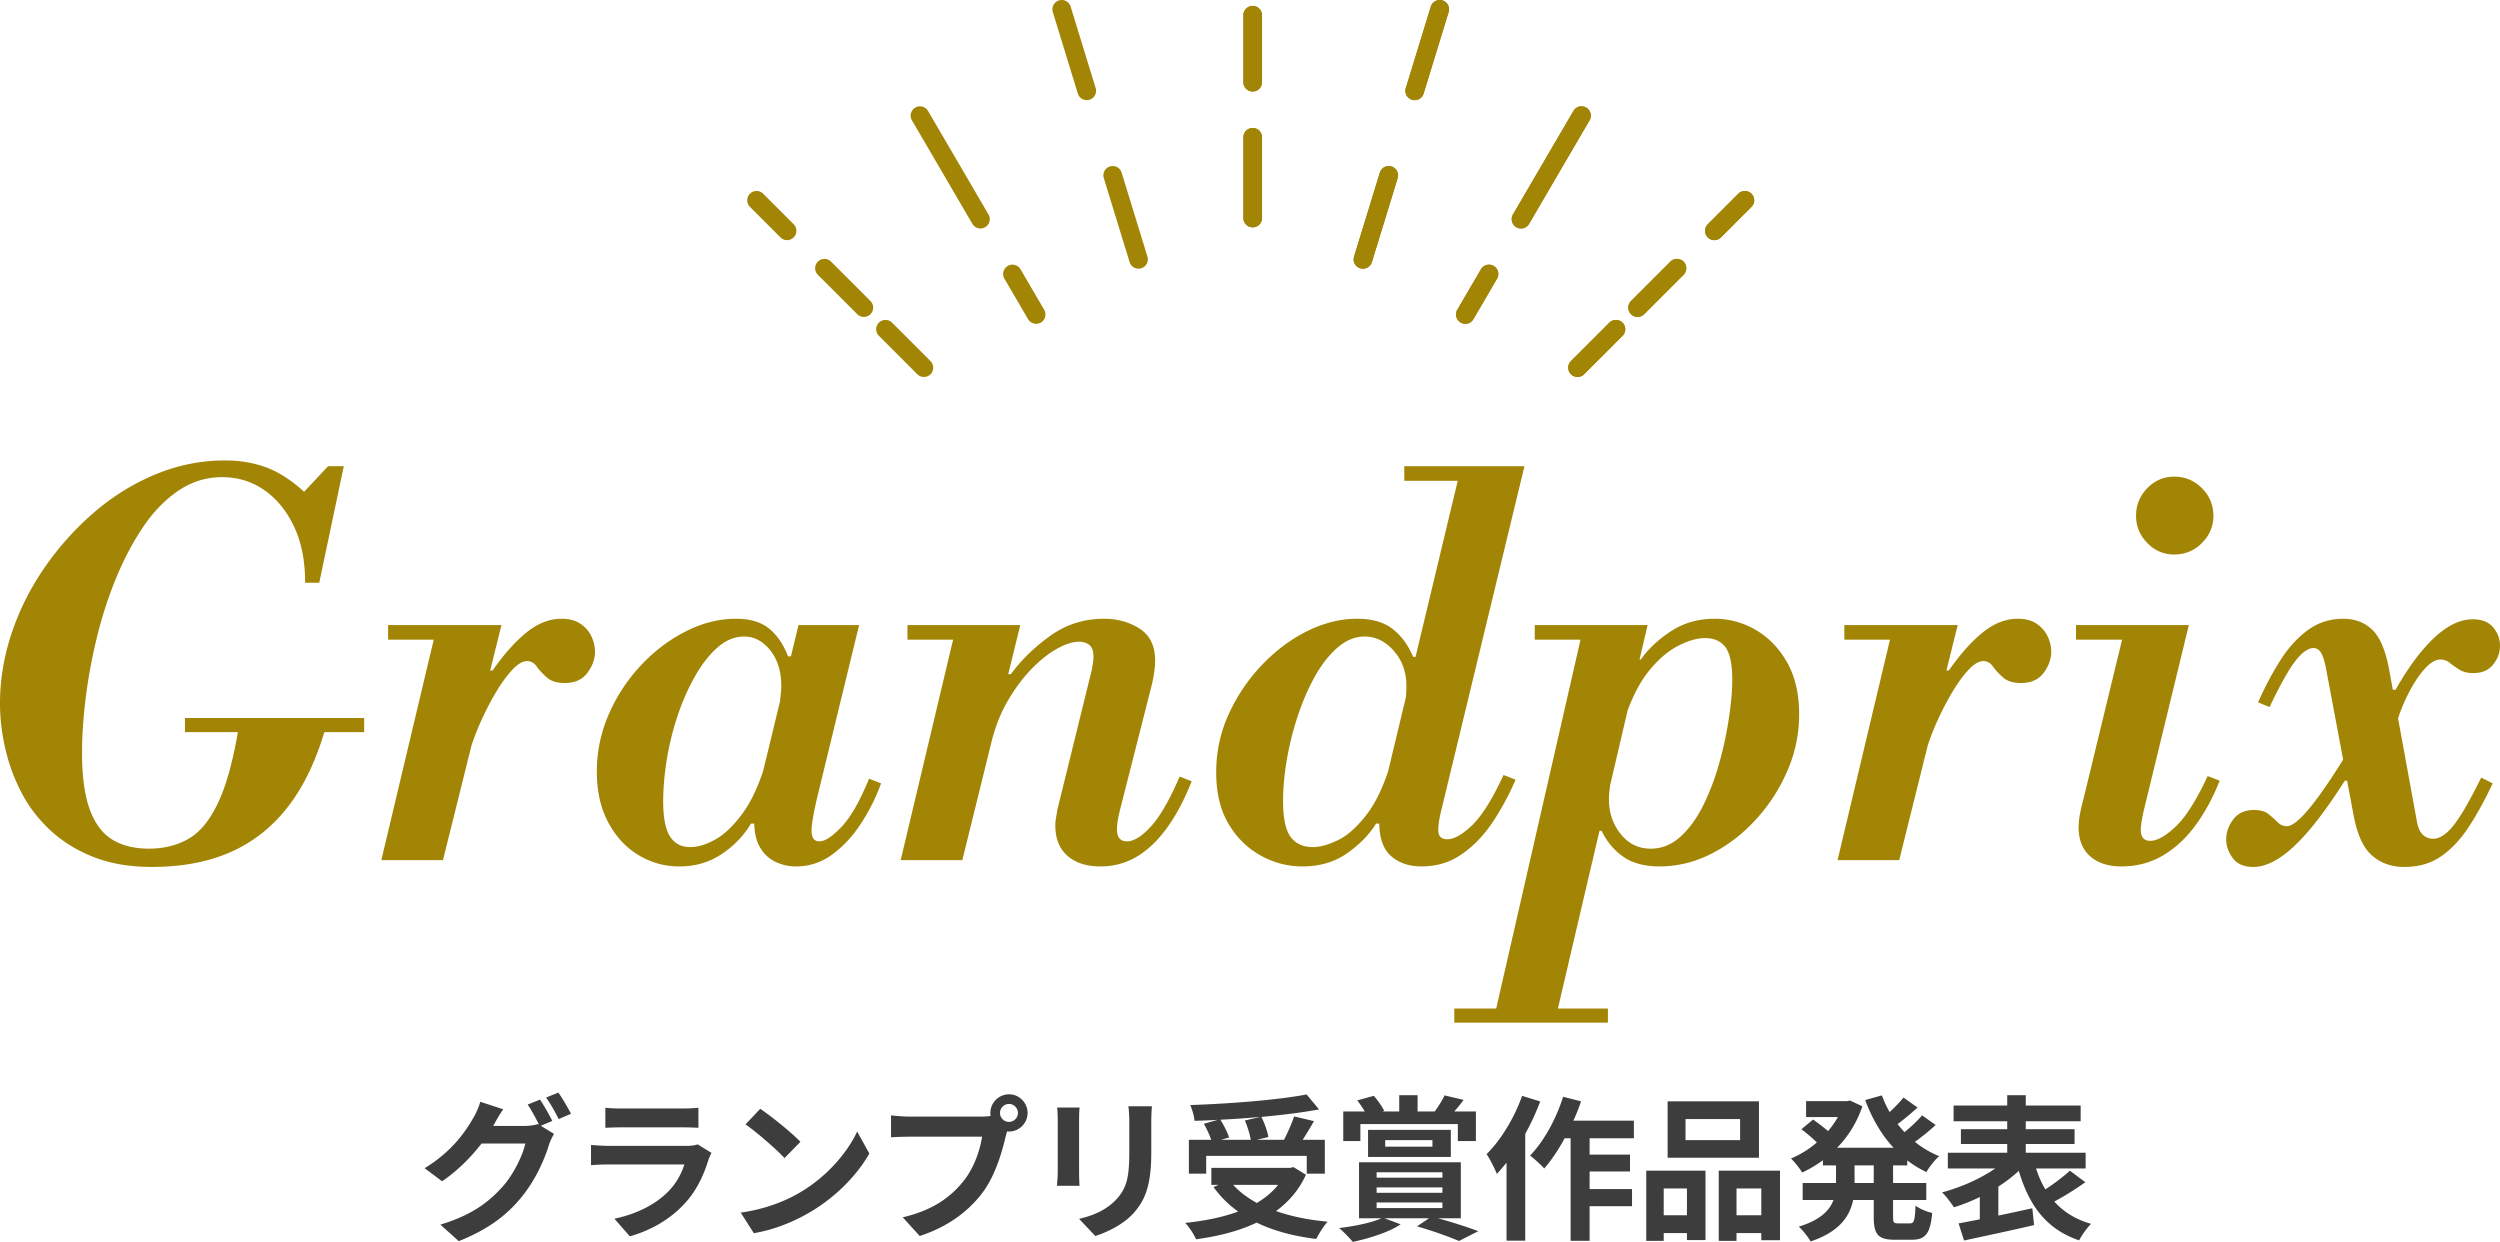
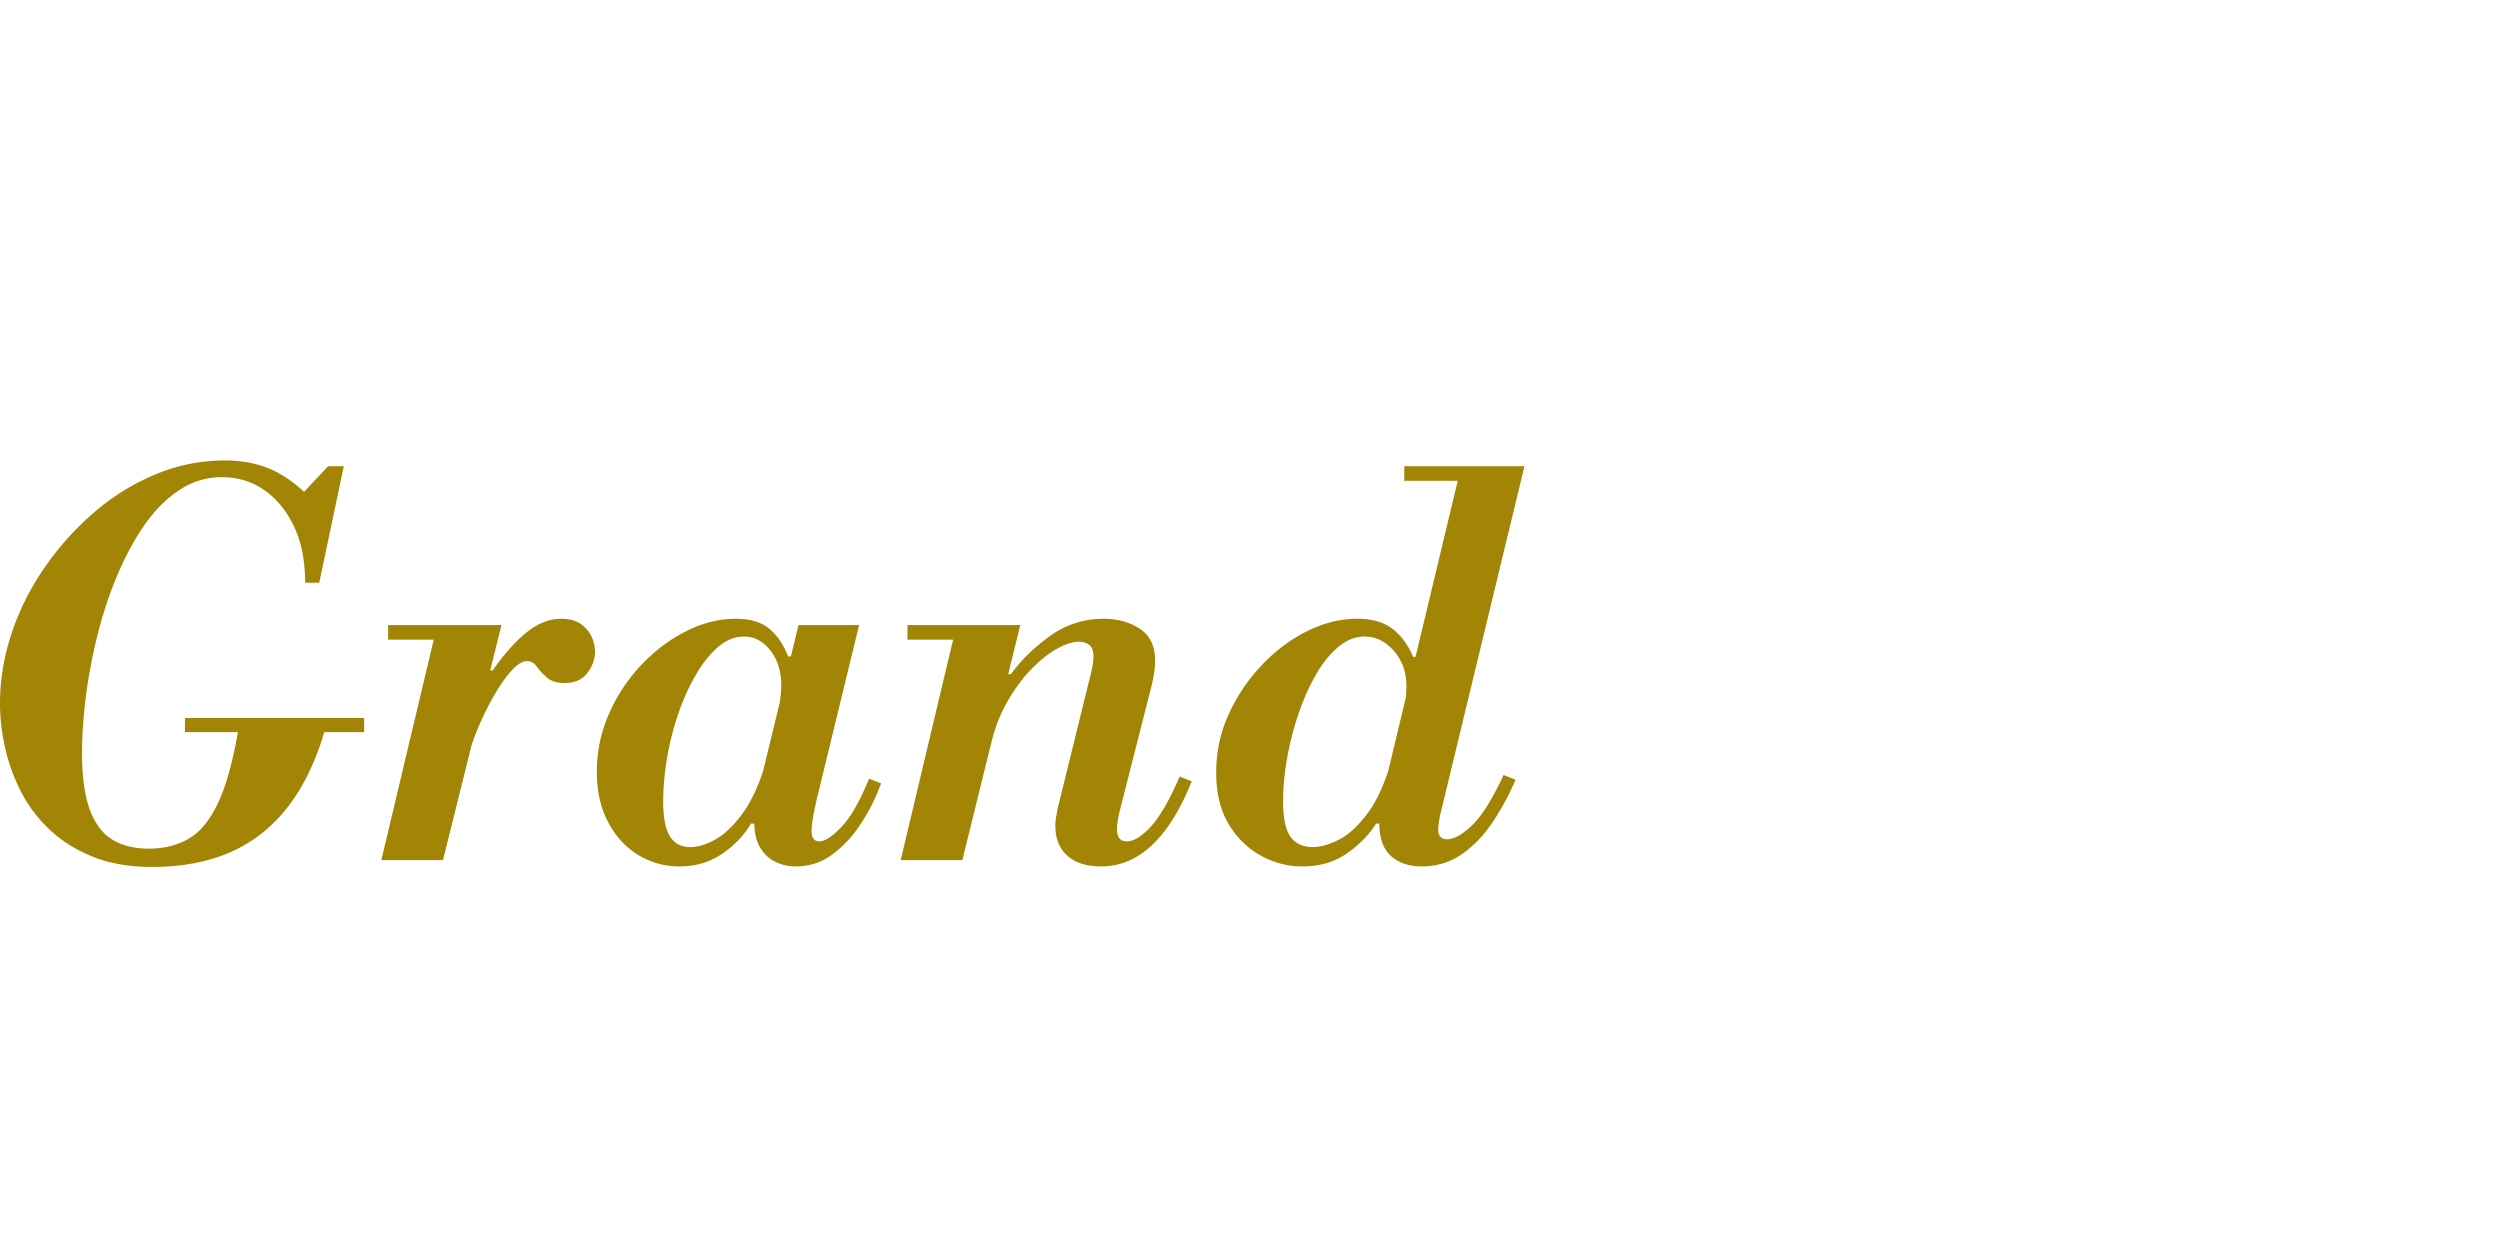
<svg xmlns="http://www.w3.org/2000/svg" width="354.076" height="175.894">
  <g fill="#a28505">
    <path d="M26.196 103.695h7.495c-.733 4.246-1.664 7.58-2.796 9.989-1.16 2.468-2.553 4.17-4.181 5.106-1.628.938-3.503 1.406-5.624 1.406-2.023 0-3.737-.419-5.143-1.259-1.406-.838-2.479-2.257-3.219-4.255s-1.11-4.698-1.11-8.103c0-2.318.172-4.884.518-7.696a74.623 74.623 0 011.591-8.621 58.014 58.014 0 012.738-8.436c1.11-2.688 2.393-5.106 3.848-7.252s3.12-3.848 4.995-5.106c1.874-1.258 3.922-1.887 6.142-1.887s4.205.605 5.957 1.813c1.75 1.209 3.156 2.923 4.218 5.143 1.061 2.22 1.591 4.884 1.591 7.992h1.998l3.478-16.502h-2.22l-3.404 3.626c-1.776-1.628-3.552-2.775-5.328-3.441s-3.726-.999-5.846-.999c-3.404 0-6.686.654-9.842 1.961-3.158 1.308-6.068 3.108-8.732 5.402a41.057 41.057 0 00-7.03 7.844c-2.023 2.936-3.578 6.043-4.662 9.324C.543 93.025 0 96.318 0 99.623c0 2.072.246 4.193.74 6.364a26.036 26.036 0 002.294 6.253c1.036 1.998 2.405 3.786 4.107 5.365s3.737 2.837 6.105 3.773 5.13 1.406 8.288 1.406c4.242 0 7.955-.703 11.137-2.109 3.182-1.406 5.883-3.539 8.103-6.4 2.169-2.796 3.887-6.327 5.161-10.582h5.643v-1.998H26.196v2zm56.003-15.356c-.691-.468-1.579-.703-2.664-.703-1.727 0-3.392.654-4.995 1.961-1.604 1.308-3.195 3.097-4.773 5.365h-.344l1.602-6.438H54.967v2.071h6.464l-7.425 31.229h8.732l4.049-16.268c.252-.774.54-1.554.872-2.344a42.256 42.256 0 012.331-4.736c.838-1.454 1.665-2.627 2.479-3.515s1.542-1.332 2.183-1.332c.542 0 .999.259 1.369.777s.851 1.036 1.443 1.554 1.43.777 2.516.777c1.43 0 2.503-.481 3.219-1.443.715-.962 1.073-1.961 1.073-2.997a4.98 4.98 0 00-.518-2.183 4.489 4.489 0 00-1.554-1.776zm-16.132 19.869c.088-.417.19-.837.303-1.26l-.303 1.26zm53.132 8.88c-1.308 1.382-2.356 2.072-3.145 2.072-.74 0-1.11-.493-1.11-1.48 0-.443.061-1.036.185-1.775.123-.74.308-1.652.555-2.738l5.994-24.642h-8.584l-1.076 4.439h-.404c-.642-1.677-1.53-2.984-2.664-3.922-1.135-.937-2.714-1.406-4.736-1.406-2.368 0-4.725.592-7.067 1.776-2.343 1.184-4.465 2.787-6.364 4.81a24.203 24.203 0 00-4.551 6.919 20.143 20.143 0 00-1.702 8.178c0 2.763.542 5.155 1.628 7.178 1.084 2.023 2.516 3.564 4.292 4.625s3.7 1.591 5.772 1.591c2.269 0 4.279-.592 6.031-1.776 1.75-1.184 3.119-2.614 4.107-4.292h.461c.042 1.354.299 2.473.797 3.33.542.938 1.27 1.628 2.183 2.072a6.592 6.592 0 002.923.666c1.924 0 3.663-.58 5.217-1.739 1.554-1.158 2.91-2.639 4.07-4.439a27.511 27.511 0 002.775-5.587l-1.702-.666c-1.283 3.157-2.578 5.427-3.885 6.808v-.002zm-11.114-7.901c-.804 2.427-1.748 4.398-2.835 5.903-1.283 1.776-2.578 3.034-3.885 3.774-1.308.739-2.504 1.109-3.589 1.109-1.284 0-2.246-.505-2.886-1.517-.642-1.011-.962-2.651-.962-4.921 0-1.874.172-3.872.518-5.994.345-2.12.862-4.205 1.554-6.253.69-2.047 1.517-3.909 2.479-5.587.962-1.677 2.022-3.021 3.182-4.033 1.159-1.011 2.405-1.517 3.737-1.517 1.43 0 2.664.654 3.7 1.961 1.036 1.308 1.554 2.973 1.554 4.995 0 .395-.025.802-.074 1.221a66.78 66.78 0 00-.112 1.035l-2.381 9.823zm54.922 7.864c-1.284 1.406-2.418 2.109-3.404 2.109-.938 0-1.406-.566-1.406-1.702 0-.246.024-.566.074-.962.049-.395.148-.912.296-1.554l4.588-18.057c.296-1.282.444-2.392.444-3.33 0-2.071-.729-3.576-2.183-4.514-1.456-.937-3.145-1.406-5.069-1.406-2.812 0-5.341.803-7.585 2.405-2.246 1.604-4.107 3.417-5.587 5.438h-.384l1.716-6.955h-15.984v2.071h6.464l-7.425 31.229h8.732l4.24-17.187-.021.092c.542-2.071 1.319-3.959 2.331-5.66 1.01-1.702 2.109-3.157 3.293-4.366 1.184-1.208 2.368-2.146 3.552-2.812s2.22-.999 3.108-.999c.641 0 1.147.161 1.517.481.37.321.555.851.555 1.591 0 .346-.037.74-.111 1.185-.074.443-.161.863-.259 1.258l-4.736 19.239c-.05.346-.111.703-.185 1.073a6.24 6.24 0 00-.111 1.222c0 1.825.566 3.244 1.702 4.255 1.134 1.011 2.713 1.517 4.736 1.517a9.833 9.833 0 005.069-1.369c1.554-.912 2.984-2.269 4.292-4.069 1.307-1.801 2.479-4.008 3.515-6.623l-1.702-.666c-1.432 3.306-2.788 5.66-4.07 7.066h-.002zm48.463-.703a38.026 38.026 0 003.182-5.92l-1.702-.666c-1.579 3.404-3.06 5.772-4.439 7.104-1.382 1.332-2.566 1.998-3.553 1.998-.839 0-1.258-.444-1.258-1.332 0-.197.024-.506.074-.925.049-.419.148-.95.296-1.592l11.84-48.988h-17.02v2.072h7.569l-5.975 24.938h-.336c-.74-1.727-1.728-3.059-2.96-3.996-1.233-.937-2.886-1.406-4.958-1.406-2.368 0-4.725.581-7.067 1.739-2.344 1.16-4.489 2.764-6.438 4.81a25.213 25.213 0 00-4.699 6.956c-1.184 2.591-1.776 5.341-1.776 8.251 0 2.862.566 5.268 1.702 7.216 1.135 1.949 2.639 3.453 4.515 4.514a11.974 11.974 0 005.993 1.591c2.467 0 4.589-.629 6.364-1.887 1.776-1.258 3.133-2.651 4.07-4.182h.453c.026 2.09.573 3.627 1.655 4.589 1.11.986 2.554 1.479 4.329 1.479 2.171 0 4.095-.592 5.772-1.776s3.132-2.712 4.366-4.588h.001zm-17.871-1.036c-1.357 1.776-2.714 2.997-4.07 3.663-1.357.666-2.553.999-3.589.999-1.382 0-2.431-.48-3.146-1.442s-1.072-2.651-1.072-5.069c0-1.874.185-3.872.555-5.994.37-2.12.899-4.205 1.591-6.253.69-2.047 1.505-3.896 2.442-5.55.937-1.652 1.998-2.984 3.182-3.996 1.185-1.011 2.442-1.517 3.774-1.517 1.578 0 2.96.679 4.144 2.034 1.185 1.357 1.776 2.997 1.776 4.922 0 .443-.013.863-.037 1.258-.008.129-.027.279-.043.424l-2.492 10.404c-.853 2.56-1.856 4.602-3.015 6.118z" />
-     <path d="M248.744 89.264a11.396 11.396 0 00-5.92-1.628c-2.319 0-4.379.592-6.179 1.776-1.802 1.184-3.22 2.516-4.255 3.996h-.181l1.143-4.884h-15.984v2.071h6.483l-11.944 52.244h-5.934v1.998h21.756v-1.998h-7.084l5.887-25.16h.309c.74 1.53 1.764 2.751 3.071 3.663 1.307.913 3.021 1.369 5.144 1.369 2.516 0 4.944-.592 7.288-1.776 2.343-1.184 4.452-2.799 6.327-4.847a24.708 24.708 0 004.478-6.919 19.935 19.935 0 001.665-7.992c0-2.86-.556-5.291-1.665-7.289-1.11-1.998-2.579-3.539-4.403-4.625h-.002zm-3.848 12.247a52.708 52.708 0 01-1.332 6.327 34.692 34.692 0 01-2.257 6.068c-.914 1.875-1.998 3.393-3.257 4.551-1.258 1.159-2.677 1.739-4.255 1.739-1.728 0-3.145-.69-4.255-2.072-1.109-1.381-1.665-3.034-1.665-4.958 0-.395.024-.789.074-1.184.028-.225.056-.471.084-.728l2.49-10.641c.85-2.262 1.836-4.126 2.976-5.54 1.332-1.652 2.713-2.85 4.145-3.589 1.43-.74 2.712-1.11 3.848-1.11 1.282 0 2.244.433 2.886 1.295.641.863.962 2.405.962 4.625 0 1.432-.147 3.171-.443 5.217h-.001zm43.549-13.172c-.691-.468-1.579-.703-2.664-.703-1.728 0-3.393.654-4.995 1.961-1.604 1.308-3.194 3.097-4.772 5.365h-.344l1.602-6.438h-16.058v2.071h6.464l-7.426 31.229h8.732l4.049-16.268c.252-.774.54-1.554.872-2.344a42.256 42.256 0 012.331-4.736c.838-1.454 1.665-2.627 2.479-3.515.813-.888 1.541-1.332 2.183-1.332.542 0 .999.259 1.369.777s.851 1.036 1.442 1.554c.593.518 1.431.777 2.517.777 1.43 0 2.503-.481 3.219-1.443.715-.962 1.073-1.961 1.073-2.997 0-.74-.174-1.467-.519-2.183a4.481 4.481 0 00-1.554-1.776zm-16.132 19.869c.088-.417.19-.837.302-1.259l-.302 1.259zm35.623-29.674c1.528 0 2.836-.542 3.922-1.628 1.085-1.084 1.628-2.368 1.628-3.848 0-1.528-.543-2.836-1.628-3.922-1.086-1.084-2.394-1.628-3.922-1.628-1.479 0-2.751.543-3.811 1.628-1.062 1.086-1.592 2.394-1.592 3.922 0 1.48.53 2.764 1.592 3.848 1.06 1.085 2.331 1.628 3.811 1.628zm.222 38.517c-1.431 1.357-2.64 2.035-3.626 2.035-.888 0-1.332-.518-1.332-1.554 0-.197.024-.493.074-.889.049-.394.148-.937.296-1.628l6.438-26.491h-15.984v2.071h6.528l-5.418 22.349c-.296 1.135-.494 1.998-.592 2.59a9.822 9.822 0 00-.148 1.628c0 1.775.542 3.145 1.628 4.106 1.085.963 2.564 1.443 4.44 1.443 2.17 0 4.131-.518 5.883-1.554 1.751-1.036 3.293-2.467 4.625-4.292s2.466-3.922 3.404-6.29l-1.702-.666c-1.58 3.404-3.084 5.784-4.515 7.141h.001zm35.077-22.126c.862-1.011 1.665-1.517 2.405-1.517.492 0 .937.16 1.331.48.395.321.852.642 1.369.962.519.322 1.172.481 1.961.481 1.233 0 2.171-.407 2.812-1.221.641-.814.962-1.689.962-2.627 0-.986-.321-1.862-.962-2.627-.642-.765-1.604-1.147-2.886-1.147-1.776 0-3.59.863-5.439 2.59-1.85 1.728-3.688 4.194-5.513 7.4h-.375l-.514-2.812c-.493-2.712-1.283-4.6-2.367-5.661-1.086-1.06-2.468-1.591-4.145-1.591-1.875 0-3.54.531-4.995 1.591-1.455 1.062-2.75 2.479-3.885 4.256-1.136 1.775-2.195 3.773-3.182 5.993l1.628.666c1.528-3.206 2.762-5.401 3.7-6.586.937-1.184 1.775-1.775 2.516-1.775.444 0 .801.222 1.073.666.271.443.505 1.184.703 2.22l2.427 12.912a88.077 88.077 0 01-1.872 2.924c-.962 1.432-1.826 2.627-2.59 3.589-.766.962-1.443 1.69-2.035 2.184s-1.086.739-1.48.739c-.493 0-.938-.196-1.332-.592a14.7 14.7 0 00-1.295-1.146c-.469-.37-1.146-.556-2.035-.556-1.283 0-2.257.444-2.923 1.332-.666.889-.999 1.826-.999 2.812 0 .938.309 1.825.926 2.664.616.838 1.591 1.258 2.923 1.258 1.134 0 2.355-.42 3.663-1.258 1.307-.839 2.725-2.158 4.255-3.959 1.528-1.801 3.206-4.132 5.031-6.993h.297l.013-.091.949 5.049c.492 2.664 1.356 4.539 2.59 5.624 1.232 1.085 2.762 1.628 4.588 1.628 2.022 0 3.762-.507 5.217-1.518 1.455-1.01 2.763-2.404 3.922-4.181s2.281-3.822 3.367-6.142l-1.628-.814c-1.579 3.208-2.874 5.452-3.885 6.734-1.012 1.283-1.986 1.924-2.923 1.924-.593 0-1.086-.196-1.48-.592-.396-.395-.666-1.011-.813-1.851l-2.672-14.618c.334-.996.714-1.96 1.155-2.883.765-1.603 1.578-2.91 2.442-3.922v.002z" />
  </g>
-   <path d="M78.223 158.76l-1.634.685 1.876 1.148c-.243.42-.552 1.038-.729 1.59-.596 1.965-1.855 4.901-3.864 7.353-2.098 2.583-4.747 4.593-8.898 6.248l-2.605-2.34c4.504-1.348 6.955-3.269 8.898-5.476 1.501-1.7 2.782-4.372 3.135-6.006h-6.205c-1.479 1.921-3.4 3.863-5.586 5.343l-2.473-1.854c3.864-2.341 5.807-5.211 6.889-7.109.331-.53.795-1.546.994-2.297l3.246 1.061a22.798 22.798 0 00-1.347 2.252c-.022.044-.044.066-.066.11h4.416c.684 0 1.435-.11 1.921-.265l.154.088c-.441-.883-1.06-2.054-1.612-2.849l1.744-.706c.552.795 1.347 2.208 1.745 3.024zm2.65-1.015l-1.744.751c-.464-.927-1.17-2.208-1.789-3.047l1.744-.706c.574.816 1.391 2.229 1.789 3.002zm19.48 6.469c-.663 2.142-1.612 4.283-3.268 6.116-2.23 2.473-5.056 3.974-7.882 4.769l-2.186-2.495c3.312-.684 5.962-2.142 7.64-3.863 1.192-1.215 1.877-2.583 2.274-3.82H86.266c-.53 0-1.634.022-2.561.11v-2.87c.927.066 1.876.133 2.561.133h10.929c.707 0 1.303-.089 1.612-.221l1.965 1.214a7.866 7.866 0 00-.419.928zm-12.32-7.219h8.5c.685 0 1.766-.022 2.384-.11v2.848a39.71 39.71 0 00-2.429-.066h-8.456a38.3 38.3 0 00-2.296.066v-2.848c.618.088 1.545.11 2.296.11zm25.331 11.856c3.776-2.23 6.646-5.608 8.037-8.589l1.722 3.113c-1.678 2.98-4.615 6.027-8.169 8.169-2.23 1.347-5.078 2.584-8.191 3.113l-1.855-2.914c3.445-.486 6.315-1.612 8.457-2.893zm0-7.132l-2.252 2.296c-1.148-1.236-3.908-3.643-5.52-4.769l2.076-2.208c1.545 1.038 4.416 3.334 5.696 4.681zm29.548-6.734c1.435 0 2.627 1.192 2.627 2.649a2.648 2.648 0 01-2.627 2.628c-.088 0-.199 0-.287-.022-.066.243-.11.464-.177.663-.508 2.163-1.457 5.586-3.312 8.036-1.987 2.649-4.946 4.836-8.876 6.116l-2.407-2.649c4.372-1.016 6.867-2.937 8.655-5.188 1.458-1.833 2.296-4.328 2.583-6.227h-10.267c-1.016 0-2.076.044-2.627.088v-3.113c.64.089 1.899.177 2.627.177h10.223c.309 0 .795-.021 1.259-.088-.022-.133-.044-.265-.044-.42a2.657 2.657 0 012.65-2.649zm0 3.908c.684 0 1.258-.574 1.258-1.259 0-.706-.574-1.28-1.258-1.28-.707 0-1.281.574-1.281 1.28 0 .685.574 1.259 1.281 1.259zm9.92-.331v7.463c0 .552.022 1.413.066 1.921h-3.202c.022-.42.111-1.28.111-1.943v-7.44c0-.42-.022-1.192-.088-1.7h3.179c-.044.508-.066.993-.066 1.7zm10.223.331v4.372c0 4.747-.927 6.8-2.562 8.61-1.457 1.59-3.753 2.672-5.365 3.18l-2.296-2.429c2.186-.508 3.975-1.347 5.299-2.782 1.523-1.655 1.811-3.312 1.811-6.756v-4.195c0-.883-.044-1.59-.132-2.208h3.334a29.628 29.628 0 00-.088 2.208zm21.908 7.485c-.993 2.163-2.45 3.842-4.239 5.145 2.12.75 4.593 1.258 7.309 1.501-.552.597-1.259 1.744-1.612 2.451-3.201-.397-6.05-1.148-8.434-2.318-2.54 1.214-5.476 1.942-8.589 2.362-.265-.618-.994-1.788-1.545-2.318 2.76-.287 5.321-.795 7.507-1.612a14.828 14.828 0 01-3.488-3.466l.729-.31h-1.038v-2.406h11.15l.485-.11 1.767 1.082h-.002zm-14.13-.155h-2.451v-4.791h3.158c-.221-.685-.641-1.567-1.038-2.274l1.965-.552c-1.104.066-2.23.11-3.29.133-.044-.662-.353-1.656-.596-2.23 5.807-.198 12.453-.729 16.472-1.501l1.766 2.119c-2.384.442-5.232.795-8.169 1.061.441.883.861 2.053.993 2.848l-1.634.397h3.842c.53-1.016 1.104-2.318 1.436-3.312l2.804.662c-.508.928-1.082 1.833-1.59 2.649h3.136v4.791h-2.562v-2.517h-14.241v2.517h-.001zm7.662-8.036c-1.855.176-3.776.309-5.653.397.508.816 1.016 1.811 1.237 2.517l-1.148.331h4.218c-.133-.772-.464-1.877-.839-2.737l2.186-.508h-.001zm-3.843 9.626c.905.994 2.031 1.833 3.356 2.562 1.171-.707 2.208-1.546 3.003-2.562h-6.359zm28.997 4.726c2.075.573 4.327 1.303 5.718 1.832l-2.737 1.392c-1.325-.574-3.644-1.413-5.939-2.076l1.7-1.147h-6.314l2.296.86c-1.678 1.148-4.482 1.987-6.778 2.495-.441-.552-1.391-1.523-1.943-1.965 2.187-.265 4.637-.751 6.006-1.391h-3.18v-7.927h14.418v7.927h-3.247zm-10.974-10.93h-2.429v-4.195h3.047a16.445 16.445 0 00-1.06-1.567l2.34-.641c.574.641 1.17 1.523 1.479 2.12l-.265.088h2.385v-2.296h2.604v2.296h2.429c.486-.662 1.082-1.59 1.392-2.274l2.693.641c-.441.618-.905 1.17-1.324 1.634h3.068v4.195h-2.561v-2.406h-13.8v2.406h.002zm1.082 2.252v-3.842h11.724v3.842h-11.724zm1.214 2.936h9.317v-.772h-9.317v.772zm0 2.142h9.317v-.772h-9.317v.772zm0 2.164h9.317v-.795h-9.317v.795zm1.215-8.699h6.689v-.928h-6.689v.928zM218.139 156a34.52 34.52 0 01-2.119 4.593v15.124h-2.649v-11.039c-.464.552-.928 1.104-1.369 1.59-.243-.641-.994-2.143-1.457-2.805 2.009-1.987 3.93-5.122 5.034-8.258l2.561.795zm6.999 5.211v2.318h5.719v2.385h-5.719v2.495h6.006v2.429h-6.006v4.901h-2.693v-14.528h-.839c-.883 1.634-1.898 3.136-2.893 4.283-.419-.485-1.457-1.413-2.009-1.832 1.942-1.987 3.687-5.167 4.681-8.324l2.539.641c-.31.927-.662 1.832-1.082 2.737h8.566v2.495h-6.271.001zm8.021 4.593h8.391v9.825h-2.627v-.993h-3.29v1.104h-2.474v-9.936zm2.473 2.517v3.798h3.29v-3.798h-3.29zm13.491-4.35h-12.938v-7.992h12.938v7.992zm-2.672-5.475h-7.728v2.98h7.728v-2.98zm5.652 7.308v9.848h-2.649v-1.016h-3.511v1.104h-2.517v-9.936h8.677zm-2.649 6.315v-3.798h-3.511v3.798h3.511zm18.664-7.066v2.495h4.703v2.406h-4.703v2.385c0 .795.088.928.706.928h1.7c.574 0 .685-.441.773-2.518.552.441 1.611.884 2.362 1.038-.265 2.914-.949 3.798-2.893 3.798h-2.406c-2.385 0-2.981-.773-2.981-3.224v-2.407h-2.914c-.485 2.318-1.943 4.505-6.027 5.873-.332-.596-1.126-1.611-1.679-2.097 3.047-.928 4.372-2.297 4.924-3.776h-4.371v-2.406h4.725v-2.495h-1.854v-.729a17.971 17.971 0 01-2.937 1.744c-.354-.596-1.082-1.501-1.59-1.987a13.657 13.657 0 003.665-2.274c-.574-.573-1.457-1.324-2.186-1.876l1.655-1.369a29.962 29.962 0 012.12 1.634c.53-.618.993-1.28 1.391-1.987h-4.504v-2.252h5.763l.464-.088 1.744.816a15.347 15.347 0 01-3.577 5.873h7.993c-1.723-1.854-3.047-4.15-4.019-6.756l2.362-.663c.31.817.662 1.612 1.104 2.363a20.92 20.92 0 001.965-2.054l1.987 1.413c-.905.817-1.921 1.678-2.826 2.341.309.397.64.772.971 1.147.905-.729 1.877-1.634 2.495-2.385l1.921 1.369a29.52 29.52 0 01-2.937 2.385 13.518 13.518 0 003.444 2.031c-.618.508-1.413 1.546-1.811 2.252a15.536 15.536 0 01-2.716-1.655v.706h-2.009.003zm-2.739 0h-2.716v2.495h2.716v-2.495zm29.968 2.385a41.794 41.794 0 01-4.394 2.737c1.303 1.458 3.024 2.54 5.211 3.158-.574.552-1.325 1.611-1.7 2.34-4.659-1.59-7.088-4.945-8.545-9.848-.839.795-1.833 1.546-2.893 2.23v4.106c1.567-.331 3.224-.685 4.813-1.037l.243 2.384c-3.467.817-7.176 1.59-9.914 2.187l-.772-2.429c.861-.155 1.898-.354 3.003-.574v-3.157a25.291 25.291 0 01-3.666 1.457c-.375-.596-1.126-1.59-1.678-2.119 2.628-.685 5.454-1.943 7.529-3.379h-6.712v-2.229h8.412v-1.236h-6.558v-2.098h6.558v-1.126h-7.596v-2.23h7.596v-1.457h2.627v1.457h7.772v2.23h-7.772v1.126h6.911v2.098h-6.911v1.236h8.479v2.229h-7.021c.353 1.082.772 2.054 1.324 2.959 1.236-.817 2.562-1.811 3.467-2.649l2.186 1.634h.001z" fill="#3d3d3d" />
-   <path d="M177.421.837c.729 0 1.32.591 1.32 1.321v9.481a1.32 1.32 0 11-2.64 0V2.157a1.32 1.32 0 011.32-1.321zm0 17.288c.729 0 1.32.591 1.32 1.32v11.432a1.32 1.32 0 11-2.64 0V19.445c0-.729.591-1.32 1.32-1.32zm69.71 8.923a1.32 1.32 0 01.933 2.255l-4.321 4.322a1.32 1.32 0 11-1.867-1.868l4.321-4.322c.258-.258.595-.387.933-.387h.001zm-9.62 9.62a1.32 1.32 0 01.933 2.255l-5.576 5.577a1.32 1.32 0 11-1.867-1.868l5.576-5.577c.258-.258.595-.387.933-.387h.001zm-8.644 8.644a1.32 1.32 0 01.933 2.255l-5.437 5.438a1.32 1.32 0 11-1.867-1.868l5.437-5.437c.258-.258.595-.387.933-.387h.001zm-4.878-30.254a1.32 1.32 0 011.139 1.986l-8.565 14.662a1.32 1.32 0 01-2.281-1.332l8.565-14.662c.246-.42.688-.654 1.142-.654zm-13.1 22.426a1.32 1.32 0 011.139 1.986l-3.351 5.737a1.32 1.32 0 01-2.281-1.332l3.352-5.737c.246-.42.688-.654 1.142-.654h-.001zM203.91 0a1.32 1.32 0 011.263 1.709l-3.545 11.543a1.32 1.32 0 11-2.525-.775L202.648.934a1.321 1.321 0 011.262-.933zm-7.221 23.517a1.32 1.32 0 011.263 1.709l-3.653 11.896a1.32 1.32 0 11-2.525-.775l3.653-11.896a1.321 1.321 0 011.262-.933z" fill="#a28505" />
-   <path d="M177.421.837c.729 0 1.32.591 1.32 1.321v9.481a1.32 1.32 0 11-2.64 0V2.157a1.32 1.32 0 011.32-1.321zm0 17.288c.729 0 1.32.591 1.32 1.32v11.432a1.32 1.32 0 11-2.64 0V19.445c0-.729.591-1.32 1.32-1.32zm69.71 8.923a1.32 1.32 0 01.933 2.255l-4.321 4.322a1.32 1.32 0 11-1.867-1.868l4.321-4.322c.258-.258.595-.387.933-.387h.001zm-9.62 9.62a1.32 1.32 0 01.933 2.255l-5.576 5.577a1.32 1.32 0 11-1.867-1.868l5.576-5.577c.258-.258.595-.387.933-.387h.001zm-8.644 8.644a1.32 1.32 0 01.933 2.255l-5.437 5.438a1.32 1.32 0 11-1.867-1.868l5.437-5.437c.258-.258.595-.387.933-.387h.001zm-4.878-30.254a1.32 1.32 0 011.139 1.986l-8.565 14.662a1.32 1.32 0 01-2.281-1.332l8.565-14.662c.246-.42.688-.654 1.142-.654zm-13.1 22.426a1.32 1.32 0 011.139 1.986l-3.351 5.737a1.32 1.32 0 01-2.281-1.332l3.352-5.737c.246-.42.688-.654 1.142-.654h-.001zM203.91 0a1.32 1.32 0 011.263 1.709l-3.545 11.543a1.32 1.32 0 11-2.525-.775L202.648.934a1.321 1.321 0 011.262-.933zm-7.221 23.517a1.32 1.32 0 011.263 1.709l-3.653 11.896a1.32 1.32 0 11-2.525-.775l3.653-11.896a1.321 1.321 0 011.262-.933zm-89.537 3.531c.338 0 .676.129.933.387l4.322 4.322a1.32 1.32 0 01-1.867 1.868l-4.322-4.322a1.32 1.32 0 01.933-2.255zm9.62 9.62c.338 0 .676.129.933.387l5.577 5.577a1.32 1.32 0 01-1.867 1.868l-5.577-5.577a1.32 1.32 0 01.933-2.255zm8.645 8.644c.338 0 .676.129.933.387l5.437 5.437a1.32 1.32 0 01-1.867 1.868l-5.437-5.438a1.32 1.32 0 01.933-2.255zm4.878-30.254c.454 0 .896.234 1.142.654l8.565 14.662a1.32 1.32 0 01-2.281 1.332l-8.565-14.662a1.32 1.32 0 011.139-1.986zm13.1 22.426c.454 0 .896.234 1.142.654l3.352 5.737a1.32 1.32 0 01-2.281 1.332l-3.352-5.737a1.32 1.32 0 011.139-1.986zM150.374 0c.564 0 1.087.365 1.262.933l3.544 11.543a1.32 1.32 0 11-2.525.775l-3.544-11.543a1.32 1.32 0 011.263-1.709zm7.222 23.517c.564 0 1.087.365 1.262.933l3.653 11.896a1.32 1.32 0 11-2.525.775l-3.653-11.896a1.32 1.32 0 011.263-1.709z" fill="#a28505" />
</svg>